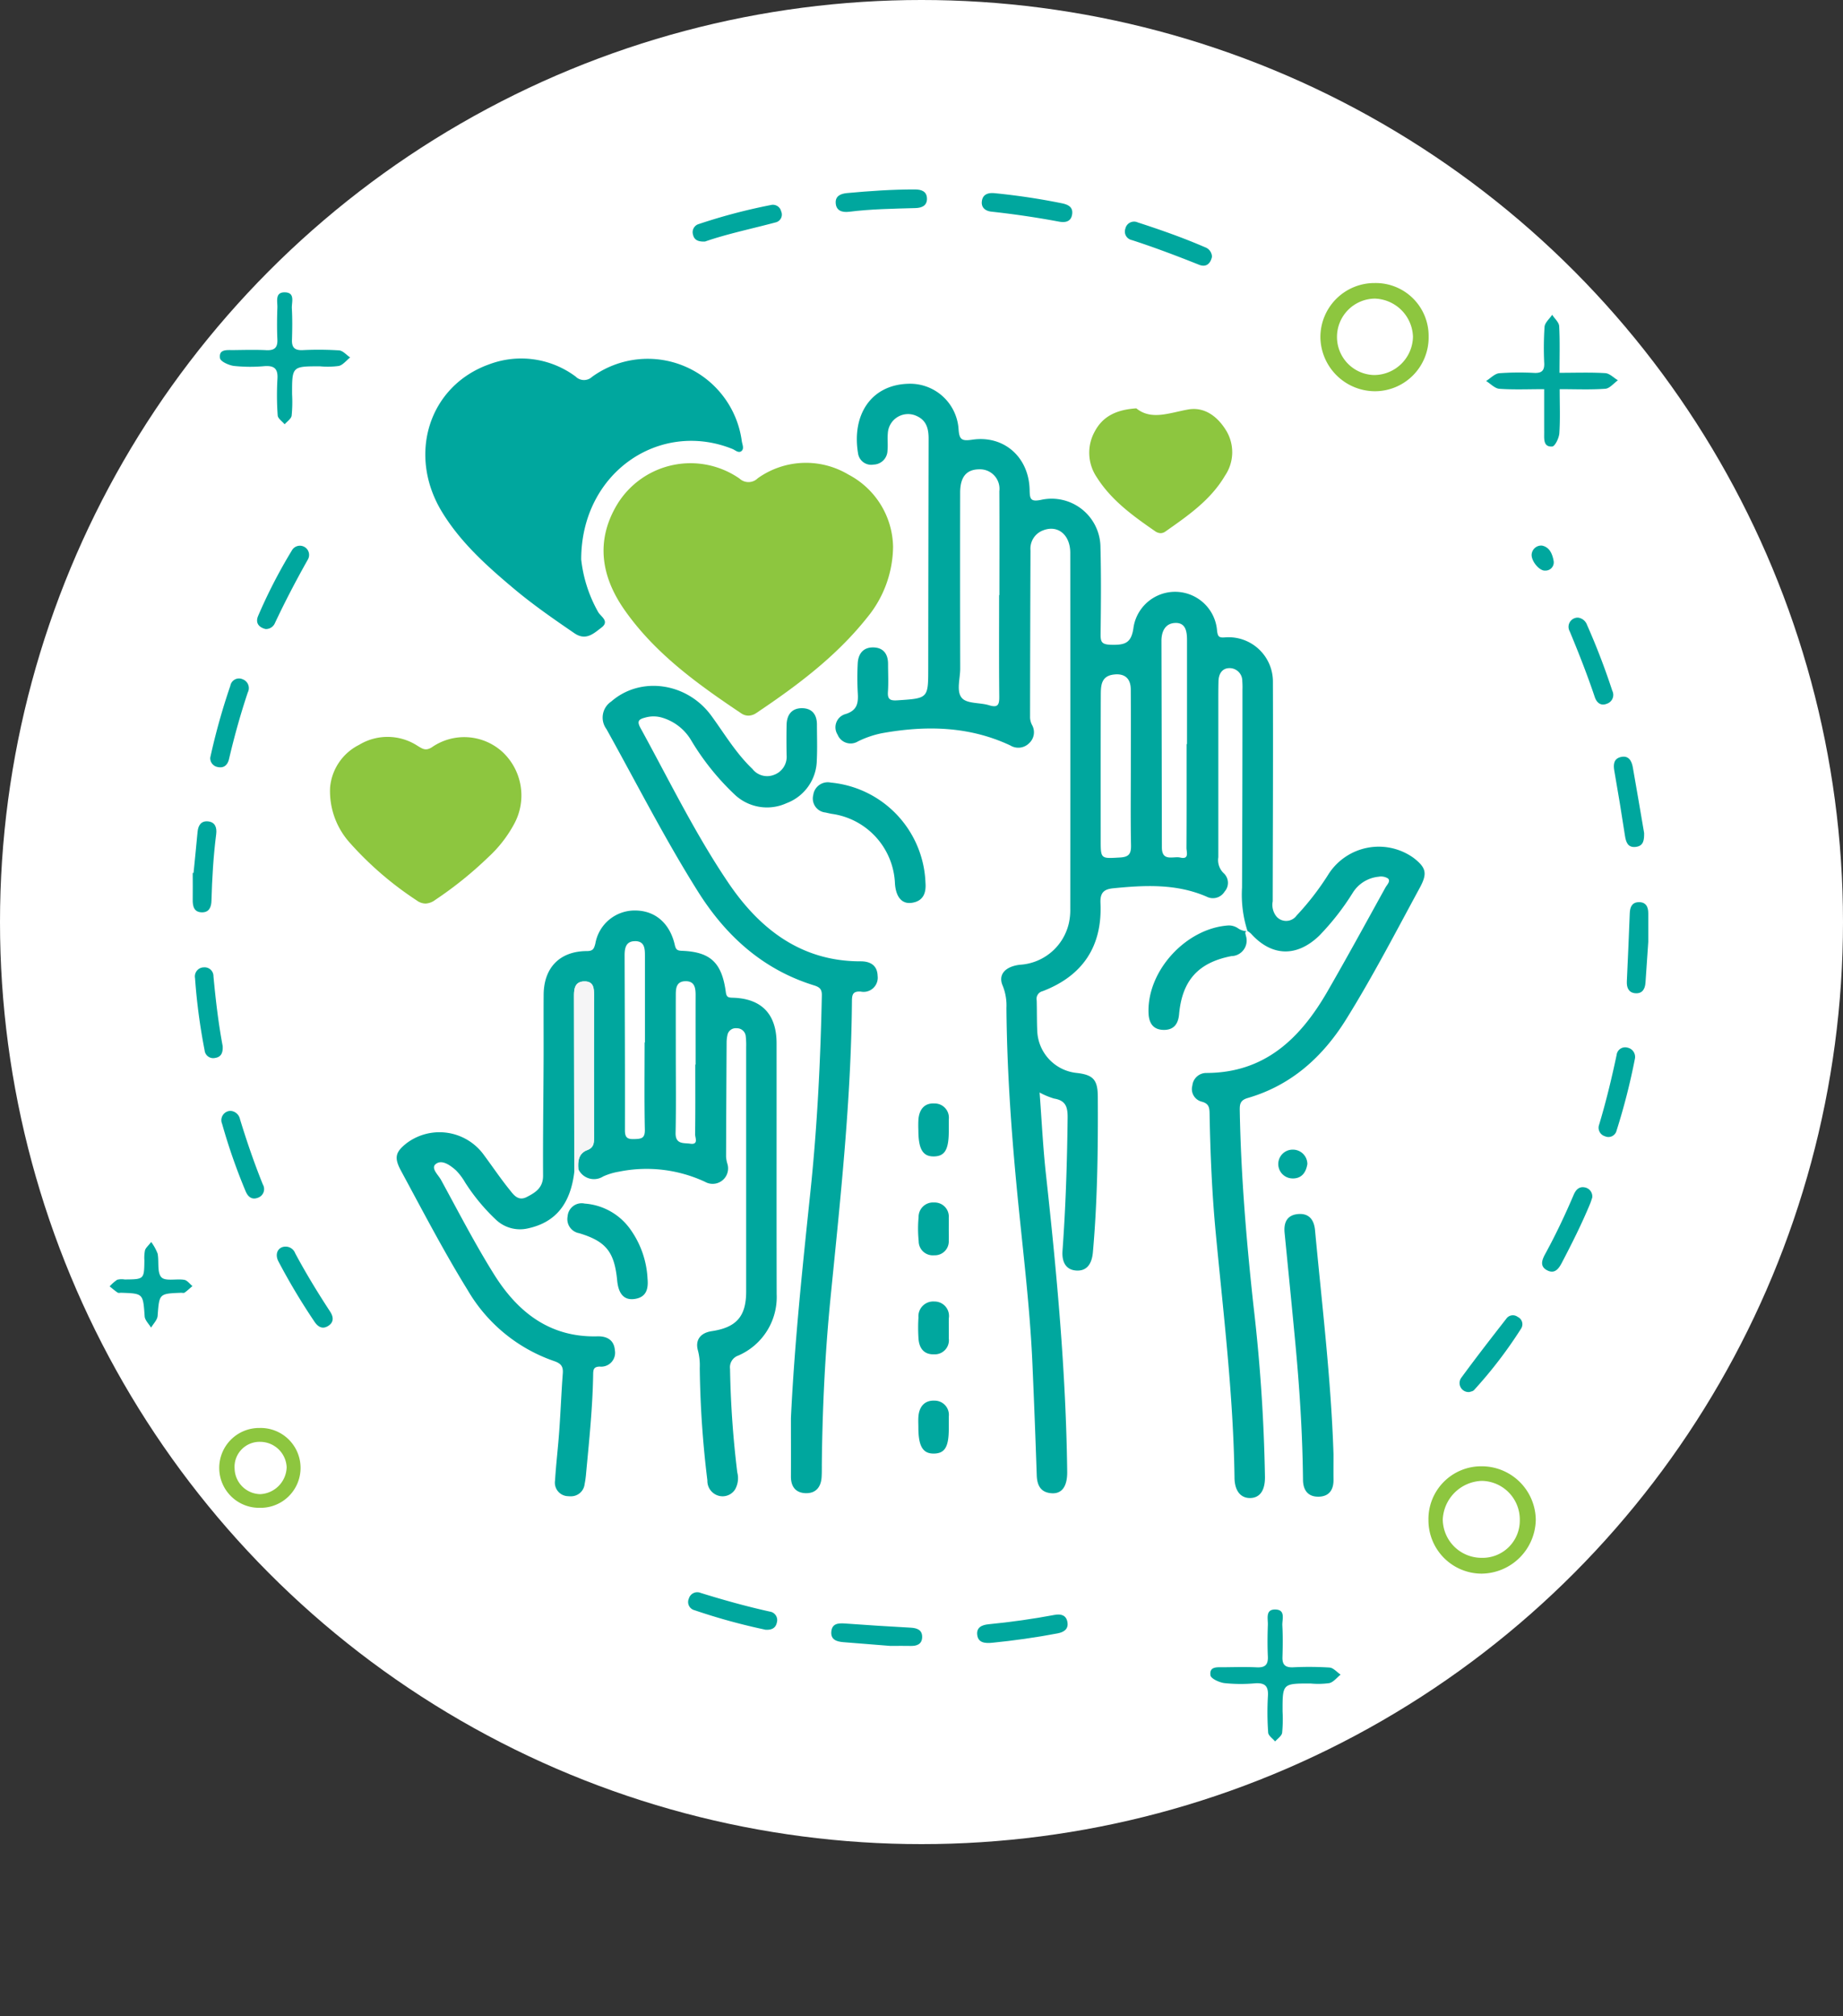
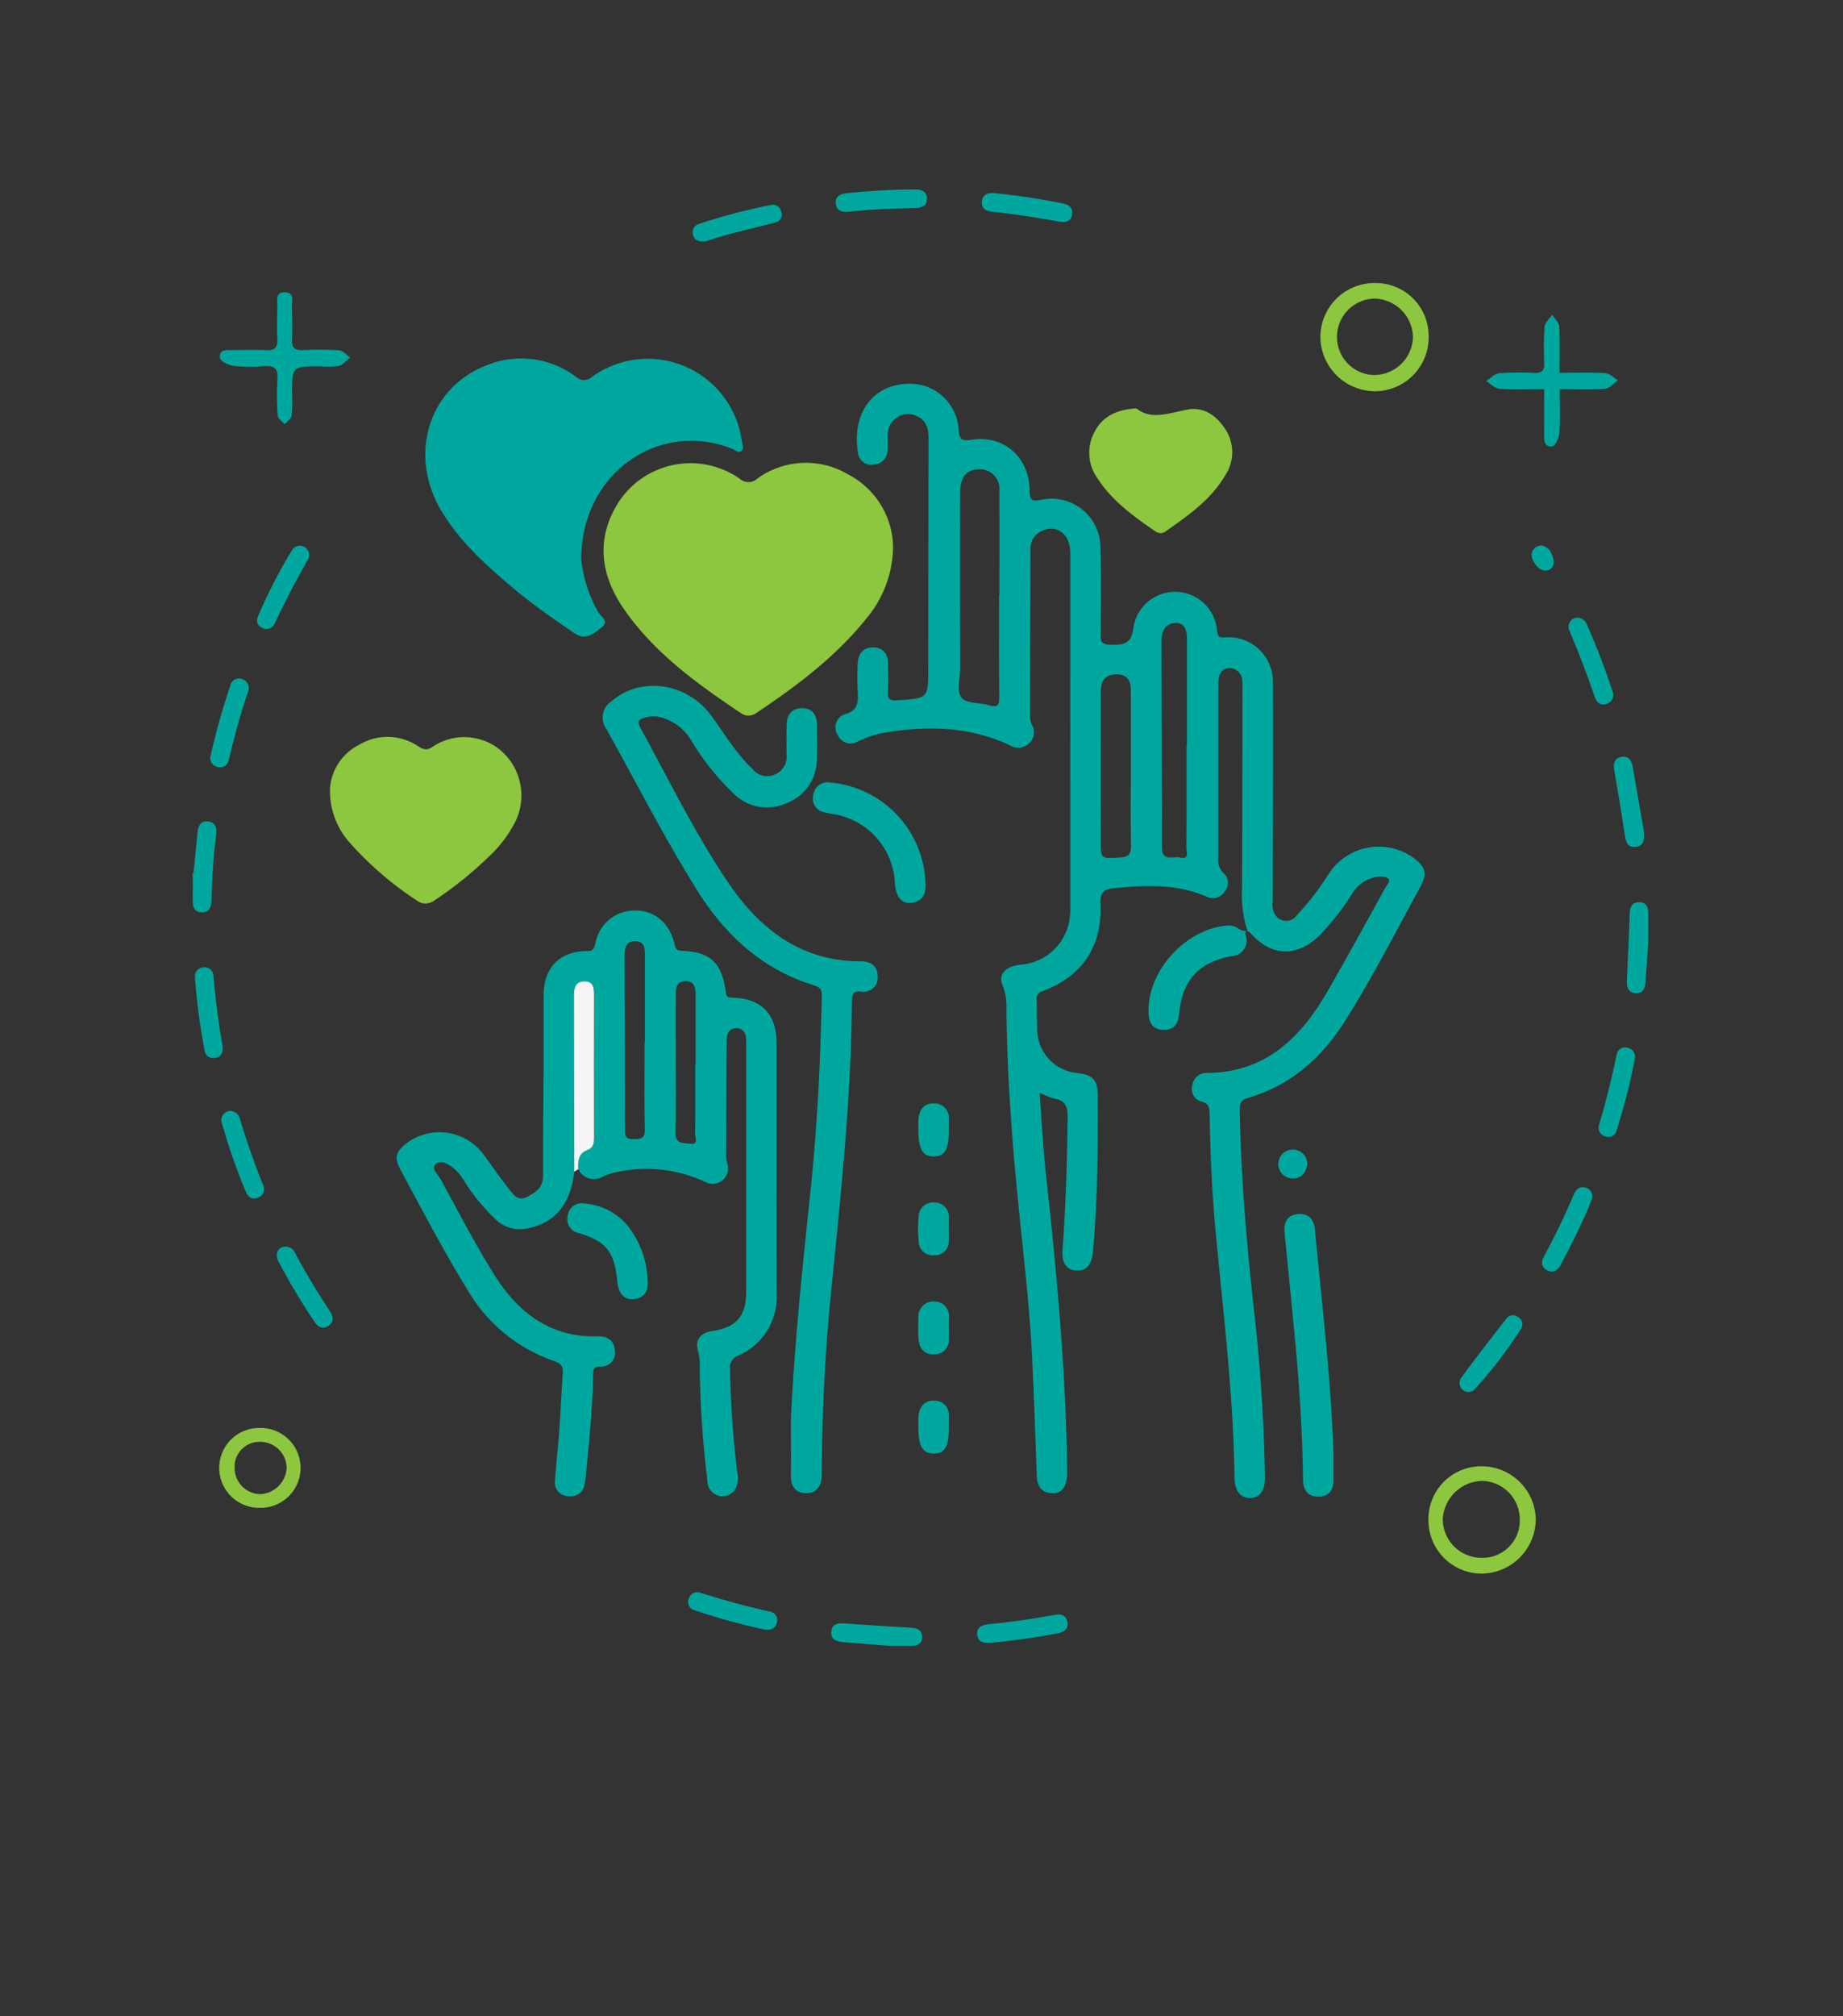
<svg xmlns="http://www.w3.org/2000/svg" width="229.374" height="250.78" viewBox="0 0 229.374 250.78">
  <rect x="0" y="0" width="229.374" height="250.78" fill="#333333" stroke="none" />
  <g id="Group_624" data-name="Group 624" transform="translate(-1116 -1016.22)">
-     <ellipse id="Ellipse_71" data-name="Ellipse 71" cx="114.687" cy="114.687" rx="114.687" ry="114.687" transform="translate(1116 1016.22)" fill="#fff" />
    <g id="Group_548" data-name="Group 548" transform="translate(7.188 0.168)">
      <g id="Group_547" data-name="Group 547" transform="translate(1122.46 1039.621)">
        <path id="Path_136" data-name="Path 136" d="M474.166,1820.364c-.113,1.655-.232,3.371-.349,5.087-.056.828-.44,1.4-1.32,1.3-.785-.094-1.031-.7-1-1.454q.2-4.246.364-8.493c.028-.749.267-1.341,1.082-1.375.9-.038,1.226.548,1.222,1.381C474.162,1817.971,474.166,1819.135,474.166,1820.364Z" transform="translate(-282.674 -1726.785)" fill="#00a79e" stroke="rgba(0,0,0,0)" stroke-width="1" />
        <path id="Path_137" data-name="Path 137" d="M456.913,1886.73c-.071.206-.155.495-.27.771-1.043,2.516-2.262,4.946-3.527,7.356-.38.723-.868,1.369-1.763.935-1-.485-.713-1.285-.291-2.057,1.306-2.389,2.47-4.846,3.539-7.35.259-.607.653-1.066,1.365-.934A1.139,1.139,0,0,1,456.913,1886.73Z" transform="translate(-272.398 -1761.334)" fill="#00a79e" stroke="rgba(0,0,0,0)" stroke-width="1" />
        <path id="Path_138" data-name="Path 138" d="M313.805,1993.878c-1.1.127-1.81-.047-1.944-.911-.155-.992.579-1.3,1.4-1.381q4.137-.4,8.221-1.164c.814-.152,1.458.042,1.6.912s-.453,1.239-1.235,1.388C319.081,1993.249,316.29,1993.631,313.805,1993.878Z" transform="translate(-203.878 -1813.129)" fill="#00a79e" stroke="rgba(0,0,0,0)" stroke-width="1" />
        <path id="Path_139" data-name="Path 139" d="M119.185,1802c.168-1.7.343-3.406.5-5.11.075-.823.459-1.395,1.32-1.3s1.1.757,1,1.566c-.35,2.75-.515,5.513-.59,8.283-.021.777-.263,1.461-1.164,1.461-1,0-1.185-.732-1.17-1.576.019-1.107,0-2.214,0-3.321Z" transform="translate(-108.744 -1716.992)" fill="#00a79e" stroke="rgba(0,0,0,0)" stroke-width="1" />
        <path id="Path_140" data-name="Path 140" d="M123.392,1770.334a80.594,80.594,0,0,1,2.5-8.934,1.093,1.093,0,0,1,1.532-.807,1.168,1.168,0,0,1,.64,1.634c-.915,2.725-1.68,5.49-2.336,8.287-.17.722-.624,1.176-1.423.99A1.113,1.113,0,0,1,123.392,1770.334Z" transform="translate(-110.872 -1699.673)" fill="#00a79e" stroke="rgba(0,0,0,0)" stroke-width="1" />
        <path id="Path_141" data-name="Path 141" d="M243.492,1648.741c-.892.045-1.353-.21-1.5-.85a1.056,1.056,0,0,1,.729-1.329,71.407,71.407,0,0,1,8.942-2.358,1.058,1.058,0,0,1,1.3.786.991.991,0,0,1-.64,1.357C249.3,1647.157,246.224,1647.789,243.492,1648.741Z" transform="translate(-169.389 -1642.268)" fill="#00a79e" stroke="rgba(0,0,0,0)" stroke-width="1" />
        <path id="Path_142" data-name="Path 142" d="M250.469,1989.58a76.936,76.936,0,0,1-8.844-2.428,1.054,1.054,0,0,1-.707-1.455,1.09,1.09,0,0,1,1.465-.7c2.84.882,5.7,1.68,8.605,2.324a1.067,1.067,0,0,1,.881,1.359C251.72,1989.4,251.19,1989.62,250.469,1989.58Z" transform="translate(-168.832 -1810.439)" fill="#00a79e" stroke="rgba(0,0,0,0)" stroke-width="1" />
        <path id="Path_144" data-name="Path 144" d="M458.4,1745.559a1.38,1.38,0,0,1,1.1.917,86.984,86.984,0,0,1,3.136,8.172,1.154,1.154,0,0,1-.663,1.613c-.783.322-1.288-.144-1.515-.822-.93-2.77-2-5.484-3.121-8.18A1.142,1.142,0,0,1,458.4,1745.559Z" transform="translate(-275.624 -1692.303)" fill="#00a79e" stroke="rgba(0,0,0,0)" stroke-width="1" />
        <path id="Path_145" data-name="Path 145" d="M123.088,1841.229c.048.845-.2,1.361-.929,1.473a1.075,1.075,0,0,1-1.319-.941,74.356,74.356,0,0,1-1.192-8.976,1.128,1.128,0,0,1,1.1-1.348,1.1,1.1,0,0,1,1.194,1.115C122.216,1835.51,122.565,1838.458,123.088,1841.229Z" transform="translate(-109.022 -1734.686)" fill="#00a79e" stroke="rgba(0,0,0,0)" stroke-width="1" />
        <path id="Path_146" data-name="Path 146" d="M140.87,1900.024a1.271,1.271,0,0,1,1.162.825c1.331,2.486,2.8,4.89,4.342,7.247.446.68.5,1.354-.272,1.817-.7.42-1.249.075-1.659-.536a79.952,79.952,0,0,1-4.493-7.508C139.437,1900.887,139.929,1900.009,140.87,1900.024Z" transform="translate(-118.943 -1768.538)" fill="#00a79e" stroke="rgba(0,0,0,0)" stroke-width="1" />
        <path id="Path_147" data-name="Path 147" d="M314.559,1641.3a82.8,82.8,0,0,1,8.408,1.261c.771.162,1.4.466,1.259,1.379-.143.931-.871,1.038-1.627.9q-4.18-.781-8.408-1.24c-.75-.081-1.291-.495-1.2-1.278C313.088,1641.448,313.766,1641.223,314.559,1641.3Z" transform="translate(-204.441 -1640.842)" fill="#00a79e" stroke="rgba(0,0,0,0)" stroke-width="1" />
        <path id="Path_148" data-name="Path 148" d="M127.283,1866.693a1.287,1.287,0,0,1,1.178,1.031c.835,2.743,1.771,5.452,2.841,8.115a1.134,1.134,0,0,1-.582,1.644c-.749.309-1.254-.077-1.549-.772a72.769,72.769,0,0,1-2.934-8.4A1.155,1.155,0,0,1,127.283,1866.693Z" transform="translate(-112.24 -1752.088)" fill="#00a79e" stroke="rgba(0,0,0,0)" stroke-width="1" />
        <path id="Path_149" data-name="Path 149" d="M469.089,1852.482a79.9,79.9,0,0,1-2.281,8.938,1.041,1.041,0,0,1-1.437.729,1.106,1.106,0,0,1-.733-1.463c.856-2.852,1.556-5.742,2.17-8.655a1.069,1.069,0,0,1,1.347-.91A1.178,1.178,0,0,1,469.089,1852.482Z" transform="translate(-279.257 -1744.385)" fill="#00a79e" stroke="rgba(0,0,0,0)" stroke-width="1" />
        <path id="Path_150" data-name="Path 150" d="M431.616,1926.436a1.122,1.122,0,0,1-1.059-1.732c1.84-2.518,3.757-4.982,5.676-7.442a.993.993,0,0,1,1.378-.165,1,1,0,0,1,.43,1.435,55.255,55.255,0,0,1-5.866,7.661C432.026,1926.356,431.732,1926.388,431.616,1926.436Z" transform="translate(-262.367 -1776.865)" fill="#00a79e" stroke="rgba(0,0,0,0)" stroke-width="1" />
        <path id="Path_151" data-name="Path 151" d="M472.074,1789.188c.011.83-.038,1.624-1.051,1.736-.987.11-1.214-.6-1.341-1.441-.406-2.686-.852-5.367-1.32-8.043-.139-.792-.058-1.481.791-1.693.967-.241,1.367.443,1.512,1.26C471.149,1783.732,471.606,1786.461,472.074,1789.188Z" transform="translate(-281.1 -1709.153)" fill="#00a79e" stroke="rgba(0,0,0,0)" stroke-width="1" />
        <path id="Path_152" data-name="Path 152" d="M278.726,1643.184c-.859.094-1.59-.133-1.644-1.1-.051-.888.657-1.16,1.423-1.23,2.81-.258,5.623-.455,8.449-.449.813,0,1.464.248,1.487,1.116s-.593,1.175-1.419,1.2C284.252,1642.8,281.48,1642.836,278.726,1643.184Z" transform="translate(-186.722 -1640.409)" fill="#00a79e" stroke="rgba(0,0,0,0)" stroke-width="1" />
-         <path id="Path_153" data-name="Path 153" d="M358.995,1652.688c-.183.85-.714,1.352-1.612.993-2.761-1.1-5.537-2.155-8.367-3.07a1.077,1.077,0,0,1-.8-1.418,1.108,1.108,0,0,1,1.553-.772c2.828.915,5.629,1.9,8.36,3.083A1.291,1.291,0,0,1,358.995,1652.688Z" transform="translate(-221.804 -1644.321)" fill="#00a79e" stroke="rgba(0,0,0,0)" stroke-width="1" />
        <path id="Path_154" data-name="Path 154" d="M135.946,1738.223c-.807-.2-1.289-.742-.917-1.625a64.943,64.943,0,0,1,4.221-8.181,1.144,1.144,0,1,1,1.961,1.18c-1.461,2.588-2.835,5.221-4.1,7.911A1.2,1.2,0,0,1,135.946,1738.223Z" transform="translate(-116.553 -1683.554)" fill="#00a79e" stroke="rgba(0,0,0,0)" stroke-width="1" />
        <path id="Path_155" data-name="Path 155" d="M283.367,1995.354c-1.833-.146-3.849-.3-5.863-.467-.807-.068-1.589-.288-1.5-1.307s.861-1.074,1.695-1.016c2.722.194,5.445.377,8.171.52.815.043,1.455.278,1.441,1.171s-.676,1.134-1.486,1.1C285.071,1995.333,284.312,1995.354,283.367,1995.354Z" transform="translate(-186.19 -1814.202)" fill="#00a79e" stroke="rgba(0,0,0,0)" stroke-width="1" />
        <path id="Path_156" data-name="Path 156" d="M449.373,1727.858c.952.181,1.31,1.031,1.465,1.913a1.023,1.023,0,0,1-1.04,1.2c-.7.074-1.721-1.129-1.7-1.974A1.2,1.2,0,0,1,449.373,1727.858Z" transform="translate(-271.125 -1683.568)" fill="#00a79e" stroke="rgba(0,0,0,0)" stroke-width="1" />
        <path id="Path_314" data-name="Path 314" d="M722.134,2545.094a6.694,6.694,0,0,1-6.721,6.813,6.815,6.815,0,0,1-6.75-6.689,6.728,6.728,0,0,1,6.783-6.769A6.582,6.582,0,0,1,722.134,2545.094Zm-11.405.012a4.733,4.733,0,0,0,4.62,4.786,4.853,4.853,0,0,0,4.836-4.782,4.905,4.905,0,0,0-4.755-4.725A4.765,4.765,0,0,0,710.729,2545.106Z" transform="translate(-557.979 -2526.813)" fill="#8dc63f" />
        <path id="Path_316" data-name="Path 316" d="M310.251,2657.655a6.565,6.565,0,0,1,6.61-6.725,6.728,6.728,0,0,1,6.746,6.67,6.814,6.814,0,0,1-6.769,6.682A6.635,6.635,0,0,1,310.251,2657.655Zm6.58,4.659a4.631,4.631,0,0,0,4.788-4.707,4.807,4.807,0,0,0-4.712-4.863,5.032,5.032,0,0,0-4.874,4.788A4.82,4.82,0,0,0,316.831,2662.314Z" transform="translate(-146.118 -2492.12)" fill="#8dc63f" />
-         <path id="Path_315" data-name="Path 315" d="M352.175,2743.079c-3.481,0-3.48,0-3.475,3.469a17.262,17.262,0,0,1-.055,2.671c-.062.393-.568.717-.871,1.072-.3-.366-.838-.715-.865-1.1a35.324,35.324,0,0,1-.031-4.562c.077-1.275-.418-1.658-1.633-1.57a19.468,19.468,0,0,1-3.772-.026c-.641-.079-1.686-.554-1.746-.967-.169-1.164.9-.995,1.665-1.006,1.364-.017,2.732-.055,4.093.01,1.015.049,1.431-.3,1.384-1.341-.059-1.309-.047-2.625,0-3.936.03-.765-.343-1.956.954-1.916s.807,1.245.848,1.986c.073,1.308.056,2.625.015,3.936-.03.949.35,1.3,1.3,1.268a40.583,40.583,0,0,1,4.563.029c.478.036.918.572,1.375.879-.464.368-.881.929-1.4,1.057A10.09,10.09,0,0,1,352.175,2743.079Z" transform="translate(-202.724 -2557.254)" fill="#00a79e" />
        <path id="Path_319" data-name="Path 319" d="M352.175,2743.079c-3.481,0-3.48,0-3.475,3.469a17.262,17.262,0,0,1-.055,2.671c-.062.393-.568.717-.871,1.072-.3-.366-.838-.715-.865-1.1a35.324,35.324,0,0,1-.031-4.562c.077-1.275-.418-1.658-1.633-1.57a19.468,19.468,0,0,1-3.772-.026c-.641-.079-1.686-.554-1.746-.967-.169-1.164.9-.995,1.665-1.006,1.364-.017,2.732-.055,4.093.01,1.015.049,1.431-.3,1.384-1.341-.059-1.309-.047-2.625,0-3.936.03-.765-.343-1.956.954-1.916s.807,1.245.848,1.986c.073,1.308.056,2.625.015,3.936-.03.949.35,1.3,1.3,1.268a40.583,40.583,0,0,1,4.563.029c.478.036.918.572,1.375.879-.464.368-.881.929-1.4,1.057A10.09,10.09,0,0,1,352.175,2743.079Z" transform="translate(-325.996 -2721.085)" fill="#00a79e" />
        <path id="Path_313" data-name="Path 313" d="M691.133,2452.2c-2.026,0-3.807.081-5.573-.046-.571-.042-1.1-.63-1.653-.969.543-.338,1.064-.913,1.634-.968a34.98,34.98,0,0,1,4.4-.037c.873.027,1.228-.282,1.2-1.176a39.46,39.46,0,0,1,.039-4.561c.045-.521.618-1,.95-1.492.3.471.843.928.87,1.414.1,1.872.042,3.753.042,5.8,2.053,0,3.882-.069,5.7.043.539.033,1.046.578,1.569.888-.521.367-1.021,1.013-1.567,1.053-1.816.135-3.647.051-5.682.051,0,1.939.076,3.717-.042,5.482-.04.6-.54,1.629-.886,1.652-1.112.077-1-.927-1-1.712C691.131,2455.9,691.133,2454.177,691.133,2452.2Z" transform="translate(-512.598 -2427.364)" fill="#00a79e" />
        <path id="Path_318" data-name="Path 318" d="M391.8,2448.806a4.966,4.966,0,1,1-.059-9.93,4.966,4.966,0,1,1,.059,9.93Zm-3.177-4.918a3.258,3.258,0,0,0,3.184,3.219,3.453,3.453,0,0,0,3.295-3.353,3.306,3.306,0,0,0-3.272-3.153A3.113,3.113,0,0,0,388.62,2443.888Z" transform="translate(-373.073 -2284.832)" fill="#8dc63f" />
-         <path id="Path_317" data-name="Path 317" d="M340.368,2469.186a6.114,6.114,0,0,1,.8,1.451c.194,1-.088,2.345.472,2.939.495.525,1.878.156,2.847.32.37.062.676.506,1.012.775-.321.274-.628.567-.969.811-.106.076-.306.017-.463.023-2.728.109-2.69.111-2.9,2.87-.038.507-.53.979-.813,1.467-.28-.47-.769-.924-.8-1.411-.2-2.83-.165-2.833-2.9-2.928-.157-.005-.353.052-.464-.022-.348-.231-.664-.511-.992-.772a5,5,0,0,1,.936-.823,2.234,2.234,0,0,1,.929-.036c2.43-.02,2.428-.019,2.457-2.384a4.809,4.809,0,0,1,.076-1.247C339.682,2469.922,339.979,2469.687,340.368,2469.186Z" transform="translate(-335.198 -2338.276)" fill="#00a79e" />
      </g>
      <g id="Group_546" data-name="Group 546" transform="translate(1149.894 1060.635)">
        <path id="Union_32" data-name="Union 32" d="M80.548,138.591c-1.171,0-1.893-.915-1.914-2.511-.136-10.2-1.373-20.318-2.335-30.457-.466-4.915-.675-9.848-.765-14.784-.014-.774-.048-1.309-1.007-1.553a1.615,1.615,0,0,1-1.137-2,1.736,1.736,0,0,1,1.726-1.562c7.319-.008,11.738-4.332,15.1-10.164,2.463-4.267,4.821-8.594,7.207-12.906.189-.342.657-.762.328-1.113a1.628,1.628,0,0,0-1.187-.225,4.273,4.273,0,0,0-3.219,2.007,31.717,31.717,0,0,1-4.161,5.322c-2.792,2.69-5.907,2.615-8.491-.243a2.662,2.662,0,0,0-.443-.339,14.682,14.682,0,0,1-.678-5.4q.053-12.29.053-24.581a10.242,10.242,0,0,0-.021-1.1A1.585,1.585,0,0,0,78,35.369c-.921.012-1.336.732-1.359,1.624-.025.944-.022,1.89-.022,2.835q0,9.533,0,19.066a2.257,2.257,0,0,0,.665,1.978,1.629,1.629,0,0,1,.118,2.292,1.7,1.7,0,0,1-2.222.637c-3.76-1.635-7.674-1.44-11.616-1.051-1.181.117-1.67.538-1.61,1.857.243,5.347-2.2,9.033-7.2,10.944a.979.979,0,0,0-.738,1.147c.036,1.26.013,2.522.067,3.781a5.476,5.476,0,0,0,4.938,5.245c2.038.236,2.587.856,2.6,2.942.035,6.461-.039,12.918-.611,19.361-.136,1.535-.821,2.332-2.025,2.274s-1.87-.9-1.756-2.472c.4-5.5.575-11.011.636-16.527.016-1.365-.247-2.158-1.68-2.394a9.2,9.2,0,0,1-1.808-.754c.263,3.474.42,6.8.782,10.1,1.353,12.322,2.5,24.655,2.654,37.062.022,1.79-.63,2.753-1.9,2.685-1.36-.072-1.848-.936-1.891-2.227q-.233-6.928-.537-13.854c-.327-7.506-1.3-14.956-2-22.428-.685-7.269-1.175-14.547-1.235-21.851a6.562,6.562,0,0,0-.457-2.75c-.617-1.386.278-2.4,2.121-2.626a6.656,6.656,0,0,0,6.085-5.084,7.421,7.421,0,0,0,.195-1.866q.016-22.138,0-44.277c0-2.264-1.559-3.526-3.388-2.8a2.421,2.421,0,0,0-1.562,2.486q-.041,10.4-.053,20.8a2.175,2.175,0,0,0,.234.894,1.846,1.846,0,0,1-.362,2.3,1.9,1.9,0,0,1-2.329.27c-5.153-2.416-10.525-2.506-16-1.521a12.234,12.234,0,0,0-2.966,1.017,1.745,1.745,0,0,1-2.528-.833,1.707,1.707,0,0,1,1-2.573c1.446-.453,1.59-1.369,1.507-2.619a35.275,35.275,0,0,1-.008-3.623c.044-1.209.654-2.052,1.918-2.042s1.863.808,1.86,2.062c0,1.156.062,2.315-.016,3.465-.064.958.3,1.111,1.178,1.054,3.838-.252,3.836-.226,3.839-4.016q.015-14.261.045-28.52c0-1.255-.262-2.288-1.509-2.84a2.52,2.52,0,0,0-3.563,2.13c-.072.729.028,1.475-.045,2.2a1.779,1.779,0,0,1-1.733,1.724,1.652,1.652,0,0,1-1.914-1.3C30.956,3.954,33.343.122,38.061,0a6.045,6.045,0,0,1,6.231,5.644c.09,1.327.4,1.5,1.706,1.313,3.953-.583,7.057,2.178,7.138,6.247.022,1.119.1,1.509,1.427,1.235a6.08,6.08,0,0,1,7.39,5.933c.093,3.57.062,7.143.016,10.714-.012,1.019.108,1.35,1.329,1.379,1.751.04,2.526-.219,2.777-2.224a5.239,5.239,0,0,1,10.391.5c.1.747.257.864,1.034.8a5.519,5.519,0,0,1,5.915,5.572c.033,9.086-.008,18.171-.024,27.258a2.316,2.316,0,0,0,.485,1.916,1.6,1.6,0,0,0,2.481-.138,33.9,33.9,0,0,0,4.026-5.227,7.43,7.43,0,0,1,10.531-1.955c1.594,1.232,1.746,1.944.768,3.745C98.7,68.2,95.833,73.747,92.533,79.046c-2.918,4.684-6.833,8.218-12.244,9.79-.978.284-1.013.8-1,1.595.15,8.092.827,16.145,1.7,24.188a214.108,214.108,0,0,1,1.436,21.365c.014,1.678-.638,2.583-1.83,2.608ZM63.615,36.167C62,36.348,62,37.6,61.993,38.762c-.023,5.986-.011,11.973-.012,17.959,0,2.407,0,2.345,2.427,2.2,1.112-.064,1.367-.485,1.346-1.529-.065-3.2-.024-6.406-.023-9.61,0-3.256.016-6.511-.008-9.767-.009-1.242-.619-1.875-1.733-1.875A3.35,3.35,0,0,0,63.615,36.167ZM71.881,58.93c1.157.274.772-.7.774-1.206.027-4.3.016-8.609.016-12.913h.053q0-6.455,0-12.912c0-1.075-.155-2.193-1.466-2.149-1.227.041-1.719,1.034-1.716,2.235q.035,12.834.053,25.667c0,1.35.761,1.3,1.5,1.258.135-.008.269-.017.4-.017A1.675,1.675,0,0,1,71.881,58.93ZM46.809,10.641c-1.55.038-2.317.96-2.32,2.9q-.017,10.952.007,21.9c0,1.25-.518,2.831.219,3.655.646.723,2.246.54,3.382.893s1.27-.114,1.26-1.1c-.043-4.2-.018-8.4-.018-12.606h.036c0-4.307.016-8.615-.007-12.921A2.427,2.427,0,0,0,46.89,10.64Zm40.35,125.7c-.058-5.719-.426-11.42-.962-17.111-.427-4.538-.881-9.073-1.327-13.61-.125-1.276.283-2.225,1.675-2.347s1.994.749,2.111,2c.863,9.287,2,18.552,2.3,27.887,0,1.049-.012,2.1,0,3.146.019,1.239-.522,2.072-1.793,2.119-.039,0-.076,0-.114,0C87.778,138.431,87.173,137.609,87.159,136.341ZM25.277,137.99c-1.253-.031-1.854-.812-1.849-2.073.012-2.416,0-4.831,0-7.246.447-9.45,1.449-18.843,2.432-28.24.847-8.1,1.249-16.225,1.415-24.365.017-.815-.328-1.037-1.009-1.249-6.321-1.962-10.919-6.133-14.371-11.6C7.757,56.652,4.241,49.726.469,42.95a2.4,2.4,0,0,1,.6-3.431c3.64-3.177,9.425-2.38,12.468,1.792,1.636,2.243,3.054,4.647,5.092,6.589a2.323,2.323,0,0,0,2.673.75,2.386,2.386,0,0,0,1.588-2.461c-.022-1.259-.027-2.521,0-3.78.031-1.216.627-2.053,1.895-2.056s1.878.786,1.881,2.038c0,1.47.058,2.944-.016,4.41A5.8,5.8,0,0,1,22.9,52.16a5.853,5.853,0,0,1-6.458-1.049,31.45,31.45,0,0,1-5.49-6.862,6.272,6.272,0,0,0-3.685-2.756,3.759,3.759,0,0,0-2.015.038c-.763.2-1.01.44-.554,1.272C8.255,49.279,11.5,55.957,15.642,62.072c3.866,5.709,9.045,9.788,16.477,9.766,1.227,0,2.066.533,2.1,1.819A1.759,1.759,0,0,1,32.112,75.6c-.97-.061-1.083.364-1.09,1.178-.1,12.354-1.442,24.618-2.663,36.894-.685,6.894-1.016,13.822-1.087,20.756,0,.525.007,1.051-.026,1.575-.077,1.2-.689,1.987-1.9,1.987Zm14.013-8.158c0-.47-.031-.943.009-1.409.107-1.216.781-2,2.006-1.942a1.767,1.767,0,0,1,1.77,1.983c0,.469,0,.939,0,1.41.009,2.32-.464,3.152-1.811,3.19h-.086C39.837,133.065,39.293,132.128,39.29,129.832Zm.018-11.033a20.392,20.392,0,0,1-.007-2.661,1.84,1.84,0,0,1,1.959-1.988,1.8,1.8,0,0,1,1.818,2.1c-.01.418,0,.836,0,1.253s.007.835,0,1.253a1.753,1.753,0,0,1-1.77,1.965q-.075,0-.148,0C39.967,120.722,39.4,119.948,39.308,118.8Zm.02-12.157a15.508,15.508,0,0,1-.012-2.969,1.8,1.8,0,0,1,1.936-1.839,1.762,1.762,0,0,1,1.82,1.928c.009.469,0,.939,0,1.408s.022.94,0,1.409a1.732,1.732,0,0,1-1.752,1.823c-.056,0-.111.005-.165.005A1.755,1.755,0,0,1,39.328,106.642Zm46.5-7.8a1.791,1.791,0,1,1,.09-3.581,1.8,1.8,0,0,1,1.785,1.784c-.17,1.1-.75,1.8-1.8,1.8ZM39.29,92.85a13.893,13.893,0,0,1,.011-1.41c.124-1.2.749-2,2.013-1.924A1.768,1.768,0,0,1,43.075,91.5c0,.47,0,.94,0,1.41,0,2.324-.475,3.16-1.826,3.194h-.074C39.832,96.109,39.292,95.169,39.29,92.85ZM69.767,80.366c-1.294-.04-1.787-.884-1.832-2.092-.2-5.284,4.715-10.58,9.975-10.9a2.046,2.046,0,0,1,1.163.354,1.933,1.933,0,0,0,1.069.355c-.272.12-.122.348-.09.575a1.934,1.934,0,0,1-1.809,2.532c-4.112.8-6.127,3.019-6.506,7.236-.109,1.216-.672,1.941-1.876,1.942ZM80.23,68.051l.023.019c-.038.006-.074.009-.11.012A.6.6,0,0,1,80.23,68.051Zm0,0,.023.017v0ZM36.376,62.178A9.117,9.117,0,0,0,28.5,53.493c-.258-.045-.514-.108-.77-.166a1.744,1.744,0,0,1-1.523-2.172,1.822,1.822,0,0,1,2.19-1.548A13,13,0,0,1,40.173,62.053c.106,1.315-.294,2.321-1.742,2.513a2.089,2.089,0,0,1-.264.017C37.12,64.583,36.485,63.7,36.376,62.178Z" transform="translate(33.926 3.15)" fill="#00a79e" stroke="rgba(0,0,0,0)" stroke-width="1" />
        <path id="Union_29" data-name="Union 29" d="M21.322,72.847A1.681,1.681,0,0,1,19.706,70.9c.125-2.043.374-4.077.52-6.118.173-2.407.265-4.821.447-7.228.067-.9-.274-1.239-1.128-1.528a19.973,19.973,0,0,1-10.71-8.806C5.857,42.4,3.243,37.376.552,32.4c-.9-1.655-.736-2.357.725-3.491a6.819,6.819,0,0,1,9.614,1.552c1.031,1.389,2,2.828,3.081,4.173.526.653,1.095,1.568,2.2,1.008,1.085-.552,2.053-1.152,2.045-2.659-.027-4.777.044-9.555.065-14.331.012-2.73-.013-5.461.007-8.191.025-3.353,2.008-5.4,5.366-5.415.794,0,.9-.3,1.067-.929A4.97,4.97,0,0,1,29.745,0C32.175.032,34,1.587,34.613,4.289c.138.607.33.7.9.725,3.535.137,4.955,1.467,5.447,5.126.087.646.3.693.879.709,3.578.1,5.438,2.046,5.44,5.664.007,10.4-.013,20.792.01,31.189a7.93,7.93,0,0,1-4.782,7.656,1.539,1.539,0,0,0-1.02,1.655,122.281,122.281,0,0,0,.9,12.873,2.841,2.841,0,0,1-.277,2.126,1.841,1.841,0,0,1-2.075.772,1.913,1.913,0,0,1-1.369-1.9,125.47,125.47,0,0,1-.949-13.973,7.317,7.317,0,0,0-.22-2.163c-.383-1.331.315-2.218,1.706-2.426,3.083-.462,4.288-1.839,4.29-4.93q0-15.2,0-30.4a9.871,9.871,0,0,0-.058-1.413,1.1,1.1,0,0,0-1.116-.933,1.049,1.049,0,0,0-1.158.856,4.28,4.28,0,0,0-.1.933q-.044,7.087-.068,14.174a3.85,3.85,0,0,0,.17.918,1.92,1.92,0,0,1-2.773,2.228,17.238,17.238,0,0,0-10.75-1.267,7.8,7.8,0,0,0-1.946.591,2.135,2.135,0,0,1-3.081-.907c-.086-1,.03-1.964,1.092-2.366.838-.318.861-.888.859-1.609q-.023-8.812,0-17.623c0-.9-.034-1.782-1.228-1.756-1.14.024-1.269.883-1.267,1.788q.022,10.936.039,21.87c-.473,4.024-2.333,6.3-5.73,7.052a4.355,4.355,0,0,1-4.067-1.109,24.415,24.415,0,0,1-3.8-4.6,7.509,7.509,0,0,0-1.132-1.5c-.709-.622-1.726-1.383-2.5-.8-.685.515.292,1.358.632,1.978,2.162,3.953,4.231,7.97,6.62,11.785,2.929,4.676,6.936,7.84,12.841,7.683,1.216-.032,2.089.469,2.183,1.746a1.726,1.726,0,0,1-1.88,2.016c-.773.011-.815.386-.824.976-.067,4.1-.491,8.171-.874,12.246a11.793,11.793,0,0,1-.19,1.4,1.7,1.7,0,0,1-1.762,1.511A2.791,2.791,0,0,1,21.322,72.847ZM35.891,8.794c-1.092.039-1.154.885-1.156,1.708-.007,2.363,0,4.725,0,7.088,0,3.36.045,6.721-.025,10.079-.03,1.456,1.041,1.218,1.816,1.335,1.075.162.606-.753.612-1.179.044-2.887.023-5.775.023-8.662h.04c0-2.887-.008-5.775,0-8.662,0-.908-.14-1.709-1.229-1.709ZM29.619,3.815c-1.125.021-1.257.907-1.254,1.808.021,7.237.056,14.474.04,21.712,0,.941.326,1.126,1.191,1.095.847-.03,1.311-.082,1.288-1.165-.076-3.617-.029-7.237-.029-10.856h.04q0-5.35,0-10.7c0-.923,0-1.895-1.231-1.9ZM27.44,46.02c-.341-3.557-1.384-4.872-4.731-5.883a1.774,1.774,0,0,1-1.436-2.1A1.752,1.752,0,0,1,23.4,36.453a7.641,7.641,0,0,1,5.773,3.335,11.5,11.5,0,0,1,2.045,6c.12,1.287-.146,2.34-1.651,2.534a2.467,2.467,0,0,1-.314.021C28.183,48.34,27.587,47.551,27.44,46.02Z" transform="translate(8.29 68.667)" fill="#00a79e" stroke="rgba(0,0,0,0)" stroke-width="1" />
        <path id="Union_33" data-name="Union 33" d="M10.78,61.208a41.708,41.708,0,0,1-8.423-7.281A9.6,9.6,0,0,1,0,47.153a6.578,6.578,0,0,1,3.6-5.292,6.835,6.835,0,0,1,7.311.134c.6.358.989.653,1.769.153a7.065,7.065,0,0,1,8.725.547,7.4,7.4,0,0,1,1.541,8.929,15.7,15.7,0,0,1-3.262,4.209,47.552,47.552,0,0,1-6.61,5.318,2.154,2.154,0,0,1-1.207.445A1.894,1.894,0,0,1,10.78,61.208ZM51.167,37.935c-5.421-3.629-10.72-7.433-14.519-12.854-2.887-4.12-3.651-8.574-.921-13.125A10.692,10.692,0,0,1,50.963,8.74,1.634,1.634,0,0,0,53.222,8.7a10.322,10.322,0,0,1,11.3-.455,10.342,10.342,0,0,1,5.545,8.975,14.053,14.053,0,0,1-3.225,8.8c-3.835,4.824-8.7,8.46-13.769,11.859a1.81,1.81,0,0,1-1.009.345A1.6,1.6,0,0,1,51.167,37.935ZM102.66,15.269c-2.729-1.885-5.424-3.823-7.231-6.681a5.433,5.433,0,0,1-.27-5.693C96.151,1.011,97.831.171,100.339,0c1.865,1.525,4.11.559,6.451.143,2.009-.357,3.629.84,4.7,2.568a5.191,5.191,0,0,1-.116,5.671c-1.782,3.026-4.609,4.973-7.406,6.935a1.038,1.038,0,0,1-.6.209A1.244,1.244,0,0,1,102.66,15.269Z" transform="translate(0 6.206)" fill="#8dc63f" stroke="rgba(0,0,0,0)" stroke-width="1" />
        <path id="Path_413" data-name="Path 413" d="M745.847,2744.063a17.083,17.083,0,0,0,2.1,6.521c.3.567,1.484,1.15.419,1.957-.969.735-1.931,1.678-3.365.7-2.559-1.75-5.105-3.511-7.481-5.5-3.386-2.84-6.681-5.775-9.009-9.606-4.328-7.12-1.608-15.661,5.872-18.337a11.341,11.341,0,0,1,10.774,1.52,1.468,1.468,0,0,0,2.043.033,11.815,11.815,0,0,1,18.637,8.017c.065.407.308.9-.027,1.2-.369.327-.78-.1-1.146-.248C755.628,2726.688,745.855,2733.232,745.847,2744.063Z" transform="translate(-714.595 -2719.062)" fill="#00a79e" />
        <path id="Path_421" data-name="Path 421" d="M785.18,2988.572q-.018-10.935-.038-21.87c0-.9.127-1.764,1.267-1.788,1.195-.025,1.23.856,1.229,1.756q-.017,8.812,0,17.624c0,.722-.021,1.292-.859,1.609-1.062.4-1.179,1.367-1.093,2.367Z" transform="translate(-754.789 -2887.429)" fill="#f5f5f6" />
      </g>
    </g>
  </g>
</svg>